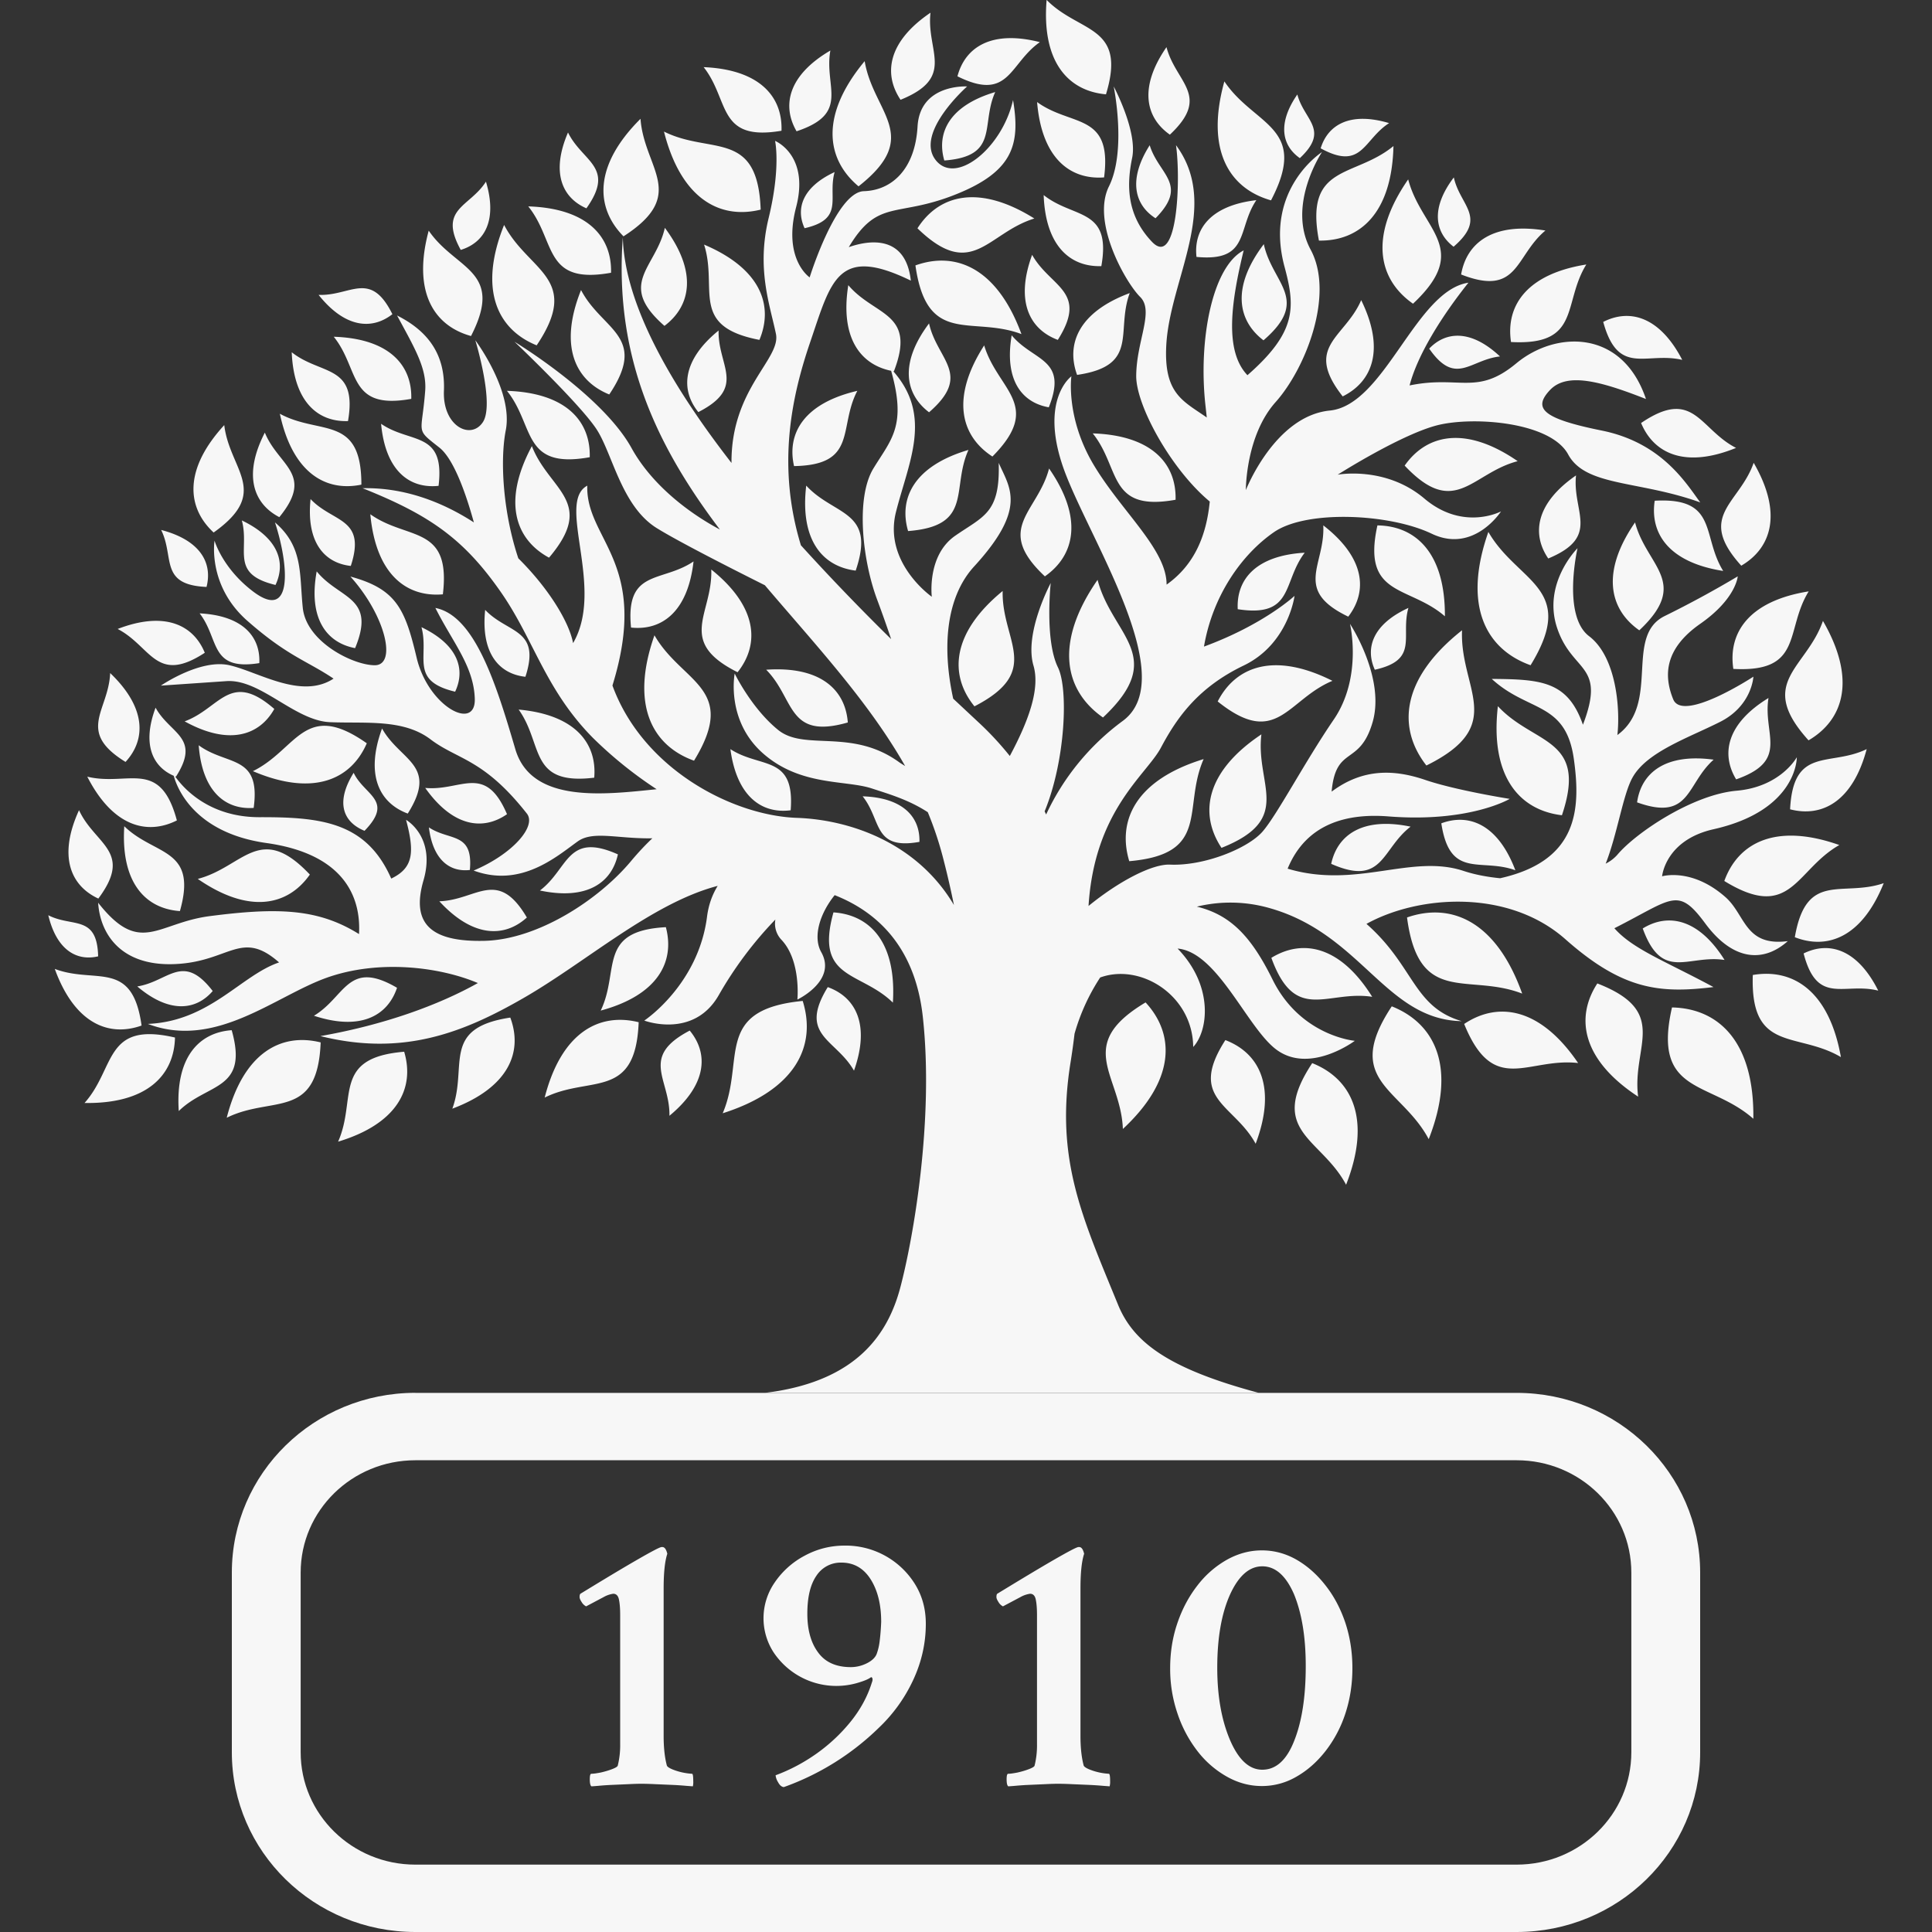
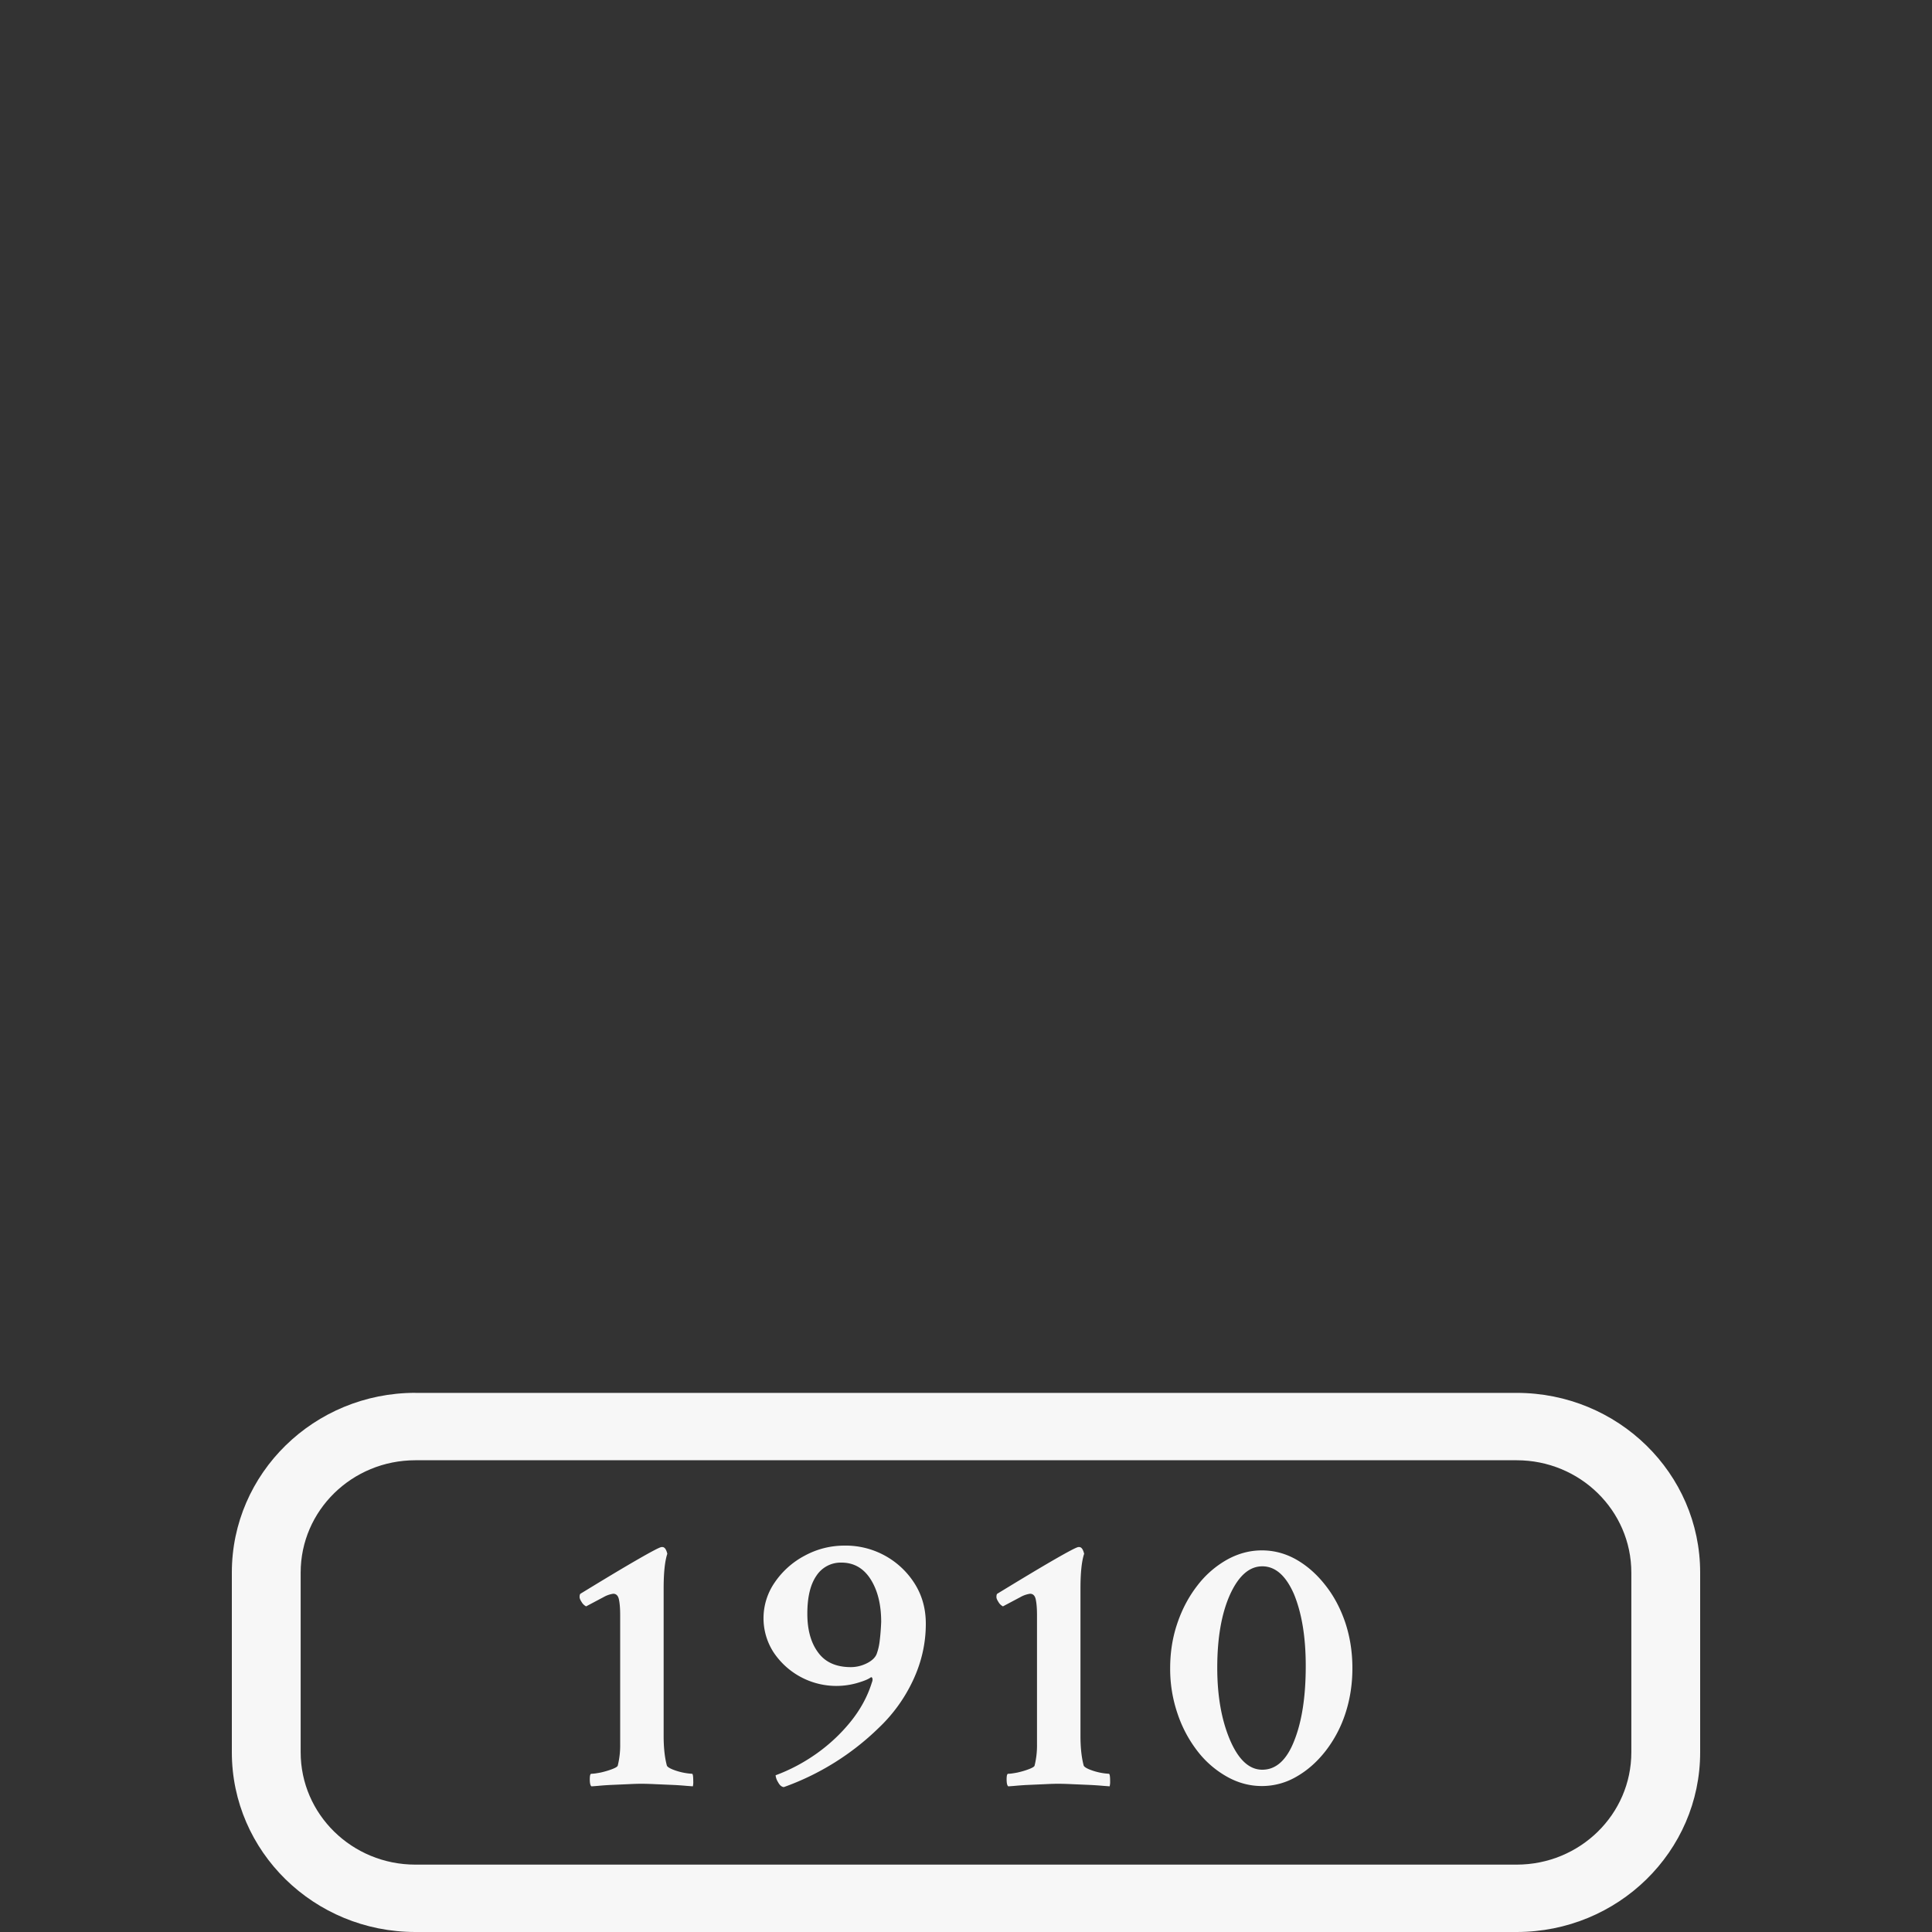
<svg xmlns="http://www.w3.org/2000/svg" width="40" height="40" fill="none" viewBox="0 0 40 40">
  <rect x="0" y="0" width="40" height="40" fill="#333333" stroke="none" />
-   <path fill="#F7F7F7" d="M12.895 4.925c.041 1.381.995 3.045 2.25 4.66-.013-1.538 1.027-2.152.92-2.672-.123-.597-.407-1.346-.151-2.399s.133-1.597.133-1.597.717.291.436 1.371c-.282 1.08.28 1.455.28 1.455s.548-1.768 1.123-1.785c.575-.017 1.06-.45 1.111-1.34.052-.89 1.026-.828 1.026-.828s-1.071.946-.662 1.509c.41.562 1.388-.228 1.613-1.228.151.91.014 1.48-1.201 1.96-1.216.482-1.595.075-2.2 1.086.406-.143 1.177-.27 1.285.693-1.514-.738-1.649-.003-2.081 1.265-.38 1.11-.702 2.555-.195 4.215a47.287 47.287 0 0 0 1.868 1.942 25.6 25.6 0 0 0-.28-.791c-.314-.823-.46-2.132-.086-2.744.368-.603.69-.876.366-2.02-.647-.134-1.059-.696-.887-1.773.55.649 1.418.557.944 1.784l-.014-.003c.824.933.316 1.886.057 2.916-.265 1.053.742 1.754.742 1.754s-.106-.852.483-1.262c.59-.41.934-.467.902-1.51.225.515.6.935-.508 2.144-.585.638-.667 1.673-.434 2.738l.522.488c.242.224.457.458.65.699.404-.755.627-1.402.49-1.872-.198-.673.357-1.709.357-1.709s-.128 1.18.15 1.747c.22.452.152 1.94-.276 2.98l.031.065a5.05 5.05 0 0 1 1.585-1.936c1.229-.9-.747-3.85-1.234-5.257-.486-1.406.172-1.879.172-1.879s-.122.849.456 1.824c.579.975 1.518 1.757 1.515 2.489.592-.42.826-1.037.894-1.72-.806-.67-1.526-1.992-1.523-2.599.004-.731.378-1.344.082-1.637-.297-.293-1.016-1.548-.646-2.29.37-.744.098-2.068.098-2.068s.496.926.382 1.478c-.114.552-.122 1.18.41 1.738.532.559.598-1.298.498-2 .928 1.252-.125 2.773-.201 4.133-.057 1.016.347 1.16.838 1.505l-.03-.275c-.145-1.354.15-2.852.794-3.185-.256 1.053-.408 2.076.078 2.584 1.02-.893.994-1.406.768-2.244-.433-1.607.775-2.375.775-2.375s-.734 1.093-.235 2.019c.5.926-.102 2.46-.725 3.157-.623.698-.616 1.822-.616 1.822s.598-1.534 1.738-1.647c1.14-.112 1.775-2.483 2.87-2.647-.555.696-1.054 1.495-1.218 2.127 1.04-.214 1.393.22 2.21-.458s2.195-.71 2.684.739c-.927-.364-1.632-.562-1.987-.186-.355.377-.167.589 1.071.839s1.74 1.08 2.04 1.488c-1.27-.458-2.373-.324-2.734-.992-.36-.669-1.93-.791-2.684-.612-.753.18-2.089 1.03-2.089 1.03s.99-.187 1.795.494c.806.682 1.587.266 1.587.266s-.564.88-1.437.461c-.873-.417-2.59-.496-3.263-.032-.673.465-1.271 1.319-1.45 2.37 1.24-.456 1.875-1.05 1.875-1.05s-.126.997-1.055 1.443c-.928.446-1.372 1.06-1.71 1.697-.3.566-1.375 1.292-1.5 3.28.621-.507 1.313-.872 1.687-.856.707.031 1.612-.335 1.916-.684.303-.35.872-1.438 1.473-2.318.602-.88.337-1.983.337-1.983s.736 1.115.468 2.037c-.269.923-.762.467-.848 1.437.655-.49 1.305-.458 1.94-.242.634.216 1.747.392 1.747.392s-.83.495-2.51.363c-.835-.066-1.697.13-2.088 1.082 1.424.427 2.557-.313 3.644.047.23.076.488.125.756.151 1.61-.361 1.672-1.422 1.526-2.467-.167-1.197-.945-.965-1.7-1.66 1.022.008 1.572.044 1.888.949.485-1.27-.216-1.065-.532-1.996-.316-.931.42-1.659.42-1.659s-.323 1.395.24 1.822c.562.427.647 1.496.585 2.046.896-.654.14-2.04.972-2.46a21.435 21.435 0 0 0 1.52-.825s-.032.463-.776.982c-.743.519-.759 1.073-.56 1.563.197.49 1.66-.468 1.66-.468s-.027.601-.688.935c-.66.333-1.516.62-1.814 1.152-.198.353-.313 1.166-.556 1.784a.797.797 0 0 0 .238-.18c.38-.456 1.56-1.25 2.473-1.33.913-.08 1.246-.693 1.246-.693s.02 1.097-1.722 1.49c-1.003.225-1.067.975-1.067.975s.615-.185 1.314.433c.415.367.397 1.023 1.288.909-.504.45-1.133.411-1.707-.364-.573-.776-.672-.515-1.883.097.38.432 1.04.674 2.052 1.218-1.121.138-1.883.057-3.066-.99-1.183-1.047-3.038-.916-4.119-.318.995.876.963 1.717 1.972 2.014-1.572-.031-2.07-1.793-3.961-2.336a2.942 2.942 0 0 0-1.523-.035c.704.17 1.131.626 1.567 1.508.58 1.175 1.704 1.27 1.704 1.27s-.963.722-1.66.154c-.593-.482-1.198-1.994-2.009-2.064.759.786.628 1.714.323 2.037-.01-1.067-1.087-1.742-1.926-1.438a4.22 4.22 0 0 0-.531 1.165c-.024.204-.052.401-.082.59-.324 2.009.239 3.202.983 5.02.317.776 1.038 1.323 2.911 1.824H15.844l.157-.021c1.715-.258 2.375-1.163 2.639-2.16.264-.997.701-3.456.466-5.603-.152-1.388-.887-2.15-1.825-2.52-.313.389-.454.868-.278 1.18.332.591-.494.982-.494.982s.08-.812-.336-1.244a.485.485 0 0 1-.12-.413 7.865 7.865 0 0 0-1.17 1.562c-.521.917-1.544.53-1.544.53s1.12-.739 1.3-2.155c.031-.242.108-.452.22-.634-1.364.357-2.723 1.577-4.023 2.324-1.251.72-2.499 1.21-4.202.786 1.329-.234 2.449-.644 3.26-1.098-.803-.34-2.064-.491-3.133-.109-1.07.383-2.302 1.487-3.7.955 1.282-.055 1.928-1.006 2.717-1.273-.785-.692-1.023-.016-2.15.034-1.129.051-1.556-.63-1.596-1.27.871 1.108 1.219.418 2.313.277 1.433-.186 2.255-.148 3.088.372.037-.642-.191-1.642-1.916-1.885-1.514-.213-1.858-1.163-1.92-1.392-.444-.193-.657-.659-.376-1.41.302.55.945.61.422 1.428l-.018-.007c.141.205.672.85 1.752.846 1.283-.003 2.209.104 2.723 1.271.46-.221.486-.544.307-1.216 0 0 .623.35.361 1.253-.262.902.157 1.277 1.26 1.252 1.103-.025 2.368-.847 3.042-1.657.153-.183.3-.337.436-.466-.717.013-1.228-.163-1.546.065-.435.312-1.174.965-2.154.603.802-.338 1.309-.916 1.102-1.18-.898-1.142-1.433-1.11-1.995-1.537-.563-.427-1.345-.325-2.079-.355-.733-.03-1.44-.897-2.145-.85l-1.358.093s.814-.56 1.42-.422c.606.139 1.487.715 2.155.277-.56-.375-.95-.463-1.784-1.196-.833-.732-.68-1.66-.68-1.66s.16.567.795 1.05c.837.636.744-.548.456-1.428.59.505.503 1.068.576 1.771.074.703 1.042 1.186 1.49 1.186.462 0 .227-1.022-.504-1.836.95.258 1.131.669 1.371 1.68.24 1.012 1.224 1.531 1.204.852-.021-.678-.454-1.162-.816-1.882.816.158 1.26 1.576 1.655 2.923.334 1.137 1.86.938 2.926.83a8.516 8.516 0 0 1-1.318-1.062c-.986-.997-1.222-2.03-1.898-3.006-.77-1.11-1.474-1.606-2.872-2.164.852-.019 1.64.278 2.304.708-.154-.559-.408-1.308-.715-1.55-.51-.402-.363-.258-.293-1.174.036-.47-.223-.892-.582-1.56.66.331 1 .827.97 1.56-.03.732.555 1.024.805.65.25-.373-.155-1.697-.155-1.697s.79 1.051.63 1.866c-.121.622-.058 1.695.26 2.648.642.636 1.056 1.333 1.134 1.756.667-1.142-.357-2.913.294-3.26-.034 1.128 1.31 1.584.521 4.138.63 1.728 2.484 2.693 3.82 2.74 1.086.038 2.48.506 3.25 1.804a18.18 18.18 0 0 0-.24-1.033 7.127 7.127 0 0 0-.301-.888c-.402-.263-.823-.381-1.162-.493-.544-.178-1.478-.043-2.252-.727-.773-.684-.584-1.651-.584-1.651s.348.721.9 1.168c.553.447 1.533-.05 2.522.68l.107.067c-.765-1.345-1.864-2.518-2.904-3.743-.777-.389-1.814-.919-2.24-1.184-.72-.448-.91-1.514-1.233-2.027-.323-.513-1.71-1.83-1.71-1.83s1.812 1.096 2.422 2.2c.399.725 1.13 1.314 1.829 1.687-1.246-1.649-2.195-3.5-2.01-6.038Zm14.502 5.952c.043.824-.635 1.336.517 1.89.408-.529.346-1.221-.517-1.89Zm8.911-1.295c-.297.853-1.195 1.093-.257 2.13.632-.37.856-1.096.257-2.13ZM28.85 3.024c-.811.667-1.847.363-1.543 1.957.85.015 1.511-.571 1.543-1.957Zm-14.273 2.04c.293.914-.316 1.692 1.146 1.973.3-.717.024-1.477-1.146-1.973Zm-3.64-.791c.581.719.304 1.628 1.714 1.374.02-.748-.491-1.335-1.714-1.374ZM6.91 6.972c.544.673.286 1.523 1.605 1.286.019-.7-.46-1.249-1.605-1.286Zm3.586 1.12c.58.72.304 1.628 1.714 1.374.02-.748-.492-1.334-1.714-1.374Zm4.23 3.7c.033.923-.735 1.484.545 2.126.466-.586.41-1.362-.545-2.127Zm1.137 2.074c.597.6.43 1.454 1.69 1.092-.051-.683-.572-1.17-1.69-1.092Zm-11.73-1.167c.416.535.2 1.196 1.236 1.03.025-.547-.341-.984-1.236-1.03Zm-.796-1.726c.28.57-.043 1.135.939 1.179.127-.497-.126-.967-.939-1.18Zm1.67-.198c.166.612-.259 1.106.697 1.336.219-.464.06-.974-.697-1.336Zm5.054-7.014c-.342.534-.994.552-.522 1.413.492-.15.763-.61.522-1.413Zm-1.335 9.224c.166.612-.26 1.107.697 1.336.219-.464.06-.973-.697-1.336Zm9.134 3.502c.398.494.209 1.117 1.176.943.014-.513-.337-.916-1.176-.943Zm4.764-7.514c.581.72.305 1.628 1.715 1.374.02-.747-.492-1.334-1.715-1.374ZM14.568 1.39c.544.686.274 1.544 1.612 1.317.025-.708-.454-1.268-1.612-1.317Zm23.174 11.466c-.345.99-1.388 1.268-.298 2.472.733-.429.993-1.272.298-2.473ZM13.765 4.717c-.187.834-1.004 1.158-.008 2.03.553-.417.683-1.124.008-2.03Zm14.417 1.497c-.337.786-1.2.953-.383 1.993.62-.307.88-.978.383-1.993Zm7.762 3.06c-.763-.39-.872-1.26-1.967-.516.266.639.919.942 1.967.515Zm-.267 2.547c-.452-.725-.096-1.528-1.418-1.454-.103.684.3 1.28 1.419 1.454Zm2.97 3.689c-.764.37-1.52-.066-1.585 1.246.665.172 1.297-.163 1.586-1.247Zm-4.731 7.195c-.136-1.04.67-1.756-.845-2.344-.463.712-.316 1.583.845 2.344Zm-31.48-9.683c.698.362.792 1.154 1.804.493-.239-.583-.837-.866-1.804-.493Zm-.155.913c-.033.785-.711 1.205.318 1.84.427-.464.43-1.125-.318-1.84Zm1.42 9.068c.602-.59 1.451-.42 1.096-1.674-.681.048-1.169.563-1.096 1.674Zm.993.139c.94-.467 1.88.062 1.945-1.56-.825-.205-1.601.217-1.945 1.56Zm6.045-8.45c.516.72.201 1.574 1.564 1.409.06-.714-.396-1.304-1.564-1.41Zm.538 8.032c.941-.466 1.882.062 1.946-1.56-.825-.205-1.602.217-1.946 1.56ZM39 18.285c-.858.295-1.603-.262-1.84 1.119.683.267 1.395-.007 1.84-1.118ZM20.376 7.15c.278.932 1.231 1.233.171 2.302-.66-.428-.865-1.22-.17-2.302Zm-18.74 9.624c.33.717 1.13.852.4 1.83-.58-.269-.834-.882-.4-1.83Zm.937.332c.632.619 1.525.44 1.152 1.757-.715-.05-1.227-.59-1.152-1.757ZM1 18.949c.501.258 1.01-.019 1.032.851-.444.104-.858-.128-1.032-.85Zm2.823-4.014c.74-.273.936-1.058 1.856-.257-.312.555-.944.761-1.856.257Zm-.981 5.488c.65-.101.94-.712 1.562.095-.348.404-.9.468-1.562-.095Zm5.961-4.11c.746.071 1.238-.52 1.694.544-.497.346-1.123.263-1.694-.545ZM7.322 16c.223.471.842.565.225 1.201-.44-.18-.61-.583-.225-1.201Zm21.838-3.414c-.17.59.232 1.074-.696 1.28-.204-.452-.042-.942.696-1.28ZM8.88 17.13c.429.287.92.089.848.882-.415.048-.766-.207-.848-.882ZM5.483 8.956c.281.694 1.034.855.3 1.751-.538-.28-.752-.871-.3-1.75Zm1.113-2.851c.665.027 1.071-.522 1.528.4-.423.33-.981.287-1.528-.4Zm-.04 5.724c.471.582 1.239.52.796 1.59-.595-.113-.973-.617-.795-1.59Zm4.623 6.608c.597-.453.556-1.22 1.614-.748-.13.591-.645.953-1.614.748Zm9.767-11.495c.45.544 1.174.476.768 1.491-.563-.1-.925-.571-.768-1.491Zm-5.824 8.568c.628.408 1.338.112 1.248 1.266-.601.077-1.116-.286-1.248-1.266Zm10.994-.306c-.128 1.041.684 1.75-.826 2.35-.469-.708-.328-1.58.826-2.35Zm11.998 6.682c-.904-.535-1.881-.078-1.824-1.7.838-.143 1.581.335 1.824 1.7Zm-.034-4.39c-.912.52-.995 1.594-2.38.744.288-.798 1.072-1.207 2.38-.745Zm-5.406 4.513c-1.044-.12-1.749.695-2.36-.809.706-.472 1.58-.338 2.36.81ZM17.192 1.046c-.137.75.423 1.3-.7 1.672-.31-.534-.172-1.162.7-1.672Zm14.182 16.972c-.718-.262-1.356.196-1.533-.972.58-.215 1.176.028 1.533.972Zm5.241-3.567c-.123.753.447 1.293-.67 1.685-.32-.529-.192-1.159.67-1.685ZM24.151.976c.192.739.932 1.002.07 1.812-.506-.355-.645-.982-.07-1.812Zm10.678 6.475c-.744-.176-1.324.353-1.636-.786.55-.281 1.171-.11 1.636.786Zm.65 8.277c-.572.506-.472 1.284-1.585.884.086-.611.584-1.02 1.585-.884Zm.226 4.147c-.756-.116-1.29.458-1.694-.652.526-.325 1.159-.203 1.694.652ZM31.055 7.38c-.617.065-.917.626-1.465-.162.346-.363.868-.399 1.466.162ZM28.76 2.549c-.536.342-.554.994-1.417.522.15-.491.612-.762 1.417-.522Zm-1.747 8.894c-.465.606-.218 1.35-1.387 1.17-.032-.617.378-1.112 1.387-1.17Zm5.617-1.6c-.081.759.518 1.266-.575 1.72-.349-.51-.256-1.147.575-1.72Zm-11.158-7.73c.71.517 1.561.212 1.387 1.56-.71.053-1.292-.404-1.387-1.56Zm4.54 2.03c-.404.595-.13 1.282-1.24 1.176-.064-.578.295-1.066 1.24-1.175ZM1.134 20.06c.845.321 1.606-.21 1.797 1.173-.689.245-1.39-.052-1.797-1.173Zm37.753.45c-.705-.178-1.263.318-1.545-.77.528-.26 1.115-.088 1.545.77ZM4.114 15.43c.585.432 1.29.184 1.138 1.297-.587.041-1.066-.34-1.138-1.297Zm2.386 5.6c.655-.393.7-1.176 1.72-.579-.197.585-.76.895-1.72.579Zm7.36 2.07c.014-.762-.627-1.215.42-1.763.394.477.358 1.12-.42 1.764Zm3.821-.933c-.379-.663-1.162-.724-.543-1.73.582.21.88.779.543 1.73Zm11.524-5.052c-.607.465-.562 1.248-1.644.77.13-.604.655-.976 1.644-.77Zm-3.856-15.43c.62.927 1.765.936.966 2.463-.869-.246-1.36-1.044-.966-2.462Zm-7.447-.419c.181 1.078 1.204 1.546-.127 2.592-.679-.569-.797-1.48.127-2.592Zm9.685 12.83c-.939.39-1.15 1.41-2.376.427.374-.731 1.176-1.03 2.376-.427Zm3.425.525c.75.81 1.87.641 1.326 2.258-.887-.106-1.492-.81-1.326-2.258Zm-1.097-1.861c-.744-.649-1.726-.392-1.397-1.882.8.01 1.405.579 1.397 1.882Zm-.76-9.046c.273 1.05 1.325 1.424.1 2.574-.72-.503-.917-1.395-.1-2.574Zm-7.74.81c-.978.301-1.285 1.303-2.42.203.444-.697 1.275-.92 2.42-.203Zm-.267 2.393c-1.03-.388-1.956.264-2.195-1.422.839-.301 1.694.057 2.195 1.422Zm9.122 6.132c-.051 1.218.956 1.964-.738 2.8-.608-.777-.527-1.8.738-2.8Zm.545-2.036c.609 1.057 1.86 1.151.874 2.76-.93-.332-1.409-1.24-.874-2.76ZM21.671 0c.682.692 1.664.515 1.227 1.953-.784-.07-1.335-.674-1.229-1.953h.002Zm2.132 3.006c.187.612.815.807.121 1.513-.436-.279-.573-.8-.12-1.513Zm-7.11 7.049c.58.631 1.451.504 1.023 1.759-.69-.086-1.157-.635-1.024-1.76Zm-3.143 3.098c.571.994 1.747 1.084.819 2.596-.874-.313-1.323-1.168-.819-2.596Zm4.2-5.061c-.399.759.017 1.535-1.31 1.558-.154-.676.205-1.301 1.31-1.558Zm3.78-7.22c-.638.445-.628 1.244-1.707.708.16-.608.71-.962 1.708-.707Zm3.39 14.844c-.443 1.008.16 1.966-1.54 2.114-.257-.853.147-1.687 1.54-2.114Zm2.95 8.814c-.516-.973-1.642-1.098-.702-2.519.83.33 1.232 1.164.701 2.519Zm4.126-19.757c-.636.53-.55 1.377-1.745.91.113-.66.664-1.087 1.745-.91Zm4.305 18.39c-.9-.796-2.1-.492-1.684-2.305.974.02 1.706.718 1.684 2.306ZM30.1 3.673c.127.59.704.823-.005 1.435-.39-.297-.478-.798.005-1.435Zm-3.934 1.383c.176.82.976 1.142-.007 1.99-.54-.412-.663-1.106.006-1.99ZM7.89 8.774c.608.42 1.328.14 1.19 1.285-.602.063-1.1-.31-1.19-1.285Zm3.122.462c.355.918 1.341 1.148.355 2.31-.7-.38-.97-1.163-.355-2.31Zm20.41.312c-.955.248-1.295 1.201-2.34.092.457-.653 1.267-.831 2.34-.092ZM5.236 15.966c.918-.45 1.065-1.487 2.358-.577-.329.758-1.115 1.107-2.358.577Zm-3.429.114c.845.206 1.507-.392 1.855.906-.628.315-1.332.116-1.855-.906Zm2.287 2.117c.947-.246 1.284-1.19 2.321-.09-.454.647-1.258.824-2.32.09Zm1.7-9.631c.827.452 1.69.011 1.688 1.468-.747.154-1.428-.252-1.688-1.468Zm9.169 14.483c.471-1.106-.198-2.144 1.656-2.326.29.928-.14 1.843-1.656 2.326Zm14.617.536c-.563-1.062-1.792-1.198-.765-2.75.905.36 1.345 1.27.765 2.75ZM13.261 2.46c.075 1.033.997 1.565-.352 2.433-.588-.596-.619-1.467.352-2.433Zm7.498 9.776c-.025 1.035.842 1.653-.584 2.388-.529-.65-.475-1.52.584-2.388ZM19.265.263c-.092.797.533 1.336-.62 1.803-.362-.54-.26-1.207.62-1.803Zm1.34 1.643c-.306.678.094 1.329-1.054 1.417-.168-.577.11-1.138 1.054-1.417Zm6.255.05c.14.537.679.729.052 1.318-.369-.258-.47-.715-.052-1.318Zm-9.58 1.606c-.15.534.217.971-.622 1.163-.188-.408-.044-.853.623-1.163Zm-2.402 3.281c-.02.733.59 1.173-.42 1.689-.373-.462-.332-1.078.42-1.689Zm5.173 2.472c-.363.804.111 1.575-1.25 1.68-.2-.685.131-1.35 1.25-1.68Zm-9.614-4.658c.502.965 1.613 1.096.674 2.493-.817-.331-1.209-1.159-.674-2.493Zm11.17-.619c.625.498 1.41.257 1.195 1.472-.646.02-1.156-.418-1.194-1.472ZM12.03 6.005c.435.837 1.399.95.584 2.162-.708-.287-1.048-1.005-.584-2.162Zm10.694 6c.303 1.162 1.468 1.576.112 2.85-.798-.557-1.017-1.545-.112-2.85Zm8.79 8.566c-1.122-.434-2.14.268-2.383-1.576.92-.32 1.85.08 2.384 1.576Zm2.338-9.755c.238.911 1.15 1.236.088 2.234-.625-.437-.796-1.21-.088-2.234Zm-1.009-5.34c-.497.8-.102 1.684-1.559 1.605-.114-.753.328-1.41 1.56-1.605Zm4.604 6.768c-.497.8-.102 1.684-1.56 1.605-.114-.753.329-1.41 1.56-1.605Zm-29.78-1.597c.768.547 1.676.212 1.502 1.658-.76.065-1.388-.42-1.502-1.658Zm1.698 12.307c.324-.884-.242-1.668 1.2-1.886.266.714-.034 1.447-1.2 1.886Zm9.121-2.196c-.674-.658-1.623-.465-1.23-1.868.762.052 1.308.626 1.23 1.868Zm9.924-.12c-.931-.144-1.592.563-2.088-.807.65-.399 1.43-.248 2.088.807Zm-14.05-9.015c-.657.447-1.416.149-1.295 1.37.639.068 1.177-.329 1.294-1.37ZM21.72 9.7c-.237.91-1.15 1.235-.087 2.233.625-.437.796-1.21.087-2.233Zm-7.973-6.976c.97.485 1.941-.058 2.002 1.616-.852.21-1.652-.23-2.002-1.616Zm9.643 3.344c-.295.795.21 1.504-1.09 1.694-.235-.644.038-1.303 1.09-1.694ZM4.643 8.801c.11.934.97 1.38-.22 2.224-.56-.518-.622-1.308.22-2.224ZM25.997 23.68c-.451-.826-1.415-.92-.627-2.146.713.273 1.066.982.627 2.146Zm-13.56-2.757c.4-.832-.078-1.65 1.349-1.727.191.72-.17 1.408-1.348 1.727Zm6.798-14.227c.166.757.906 1.053 0 1.84-.5-.38-.616-1.021 0-1.84Zm2.134-1.42c.378.676 1.172.747.532 1.761-.588-.22-.884-.8-.532-1.761ZM7.91 15.083c.378.677 1.172.747.532 1.761-.588-.219-.885-.8-.532-1.761Zm.966-10.308c.557.818 1.576.818.876 2.182-.773-.213-1.216-.919-.876-2.182Zm2.884-2.032c.298.611.991.711.381 1.57-.505-.22-.737-.744-.381-1.57Zm-5.33 7.59c.467.494 1.159.383.833 1.384-.548-.06-.926-.49-.833-1.385Zm3.615 2.294c.468.495 1.159.384.833 1.385-.548-.06-.926-.49-.833-1.385ZM6.04 7.293c.608.482 1.368.244 1.165 1.425-.627.022-1.123-.402-1.165-1.425ZM9.096 18.66c.776-.025 1.203-.697 1.812.336-.465.421-1.118.418-1.812-.336ZM1.75 22.836c.648-.726.404-1.695 1.873-1.355-.018.786-.586 1.376-1.873 1.355Zm5.25.801c.394-.889-.134-1.737 1.368-1.862.224.754-.136 1.49-1.368 1.862Zm16.248-.263c-.043-1.12-1.021-1.73.47-2.62.615.667.616 1.61-.47 2.62Z" />
  <path fill="#F7F7F7" fill-rule="evenodd" d="M31.4 30.233H8.6c-1.312 0-2.375 1.04-2.375 2.325v3.721c0 1.284 1.063 2.326 2.375 2.326h22.8c1.312 0 2.375-1.041 2.375-2.326v-3.72c0-1.285-1.063-2.326-2.375-2.326ZM8.6 28.837c-2.099 0-3.8 1.666-3.8 3.721v3.721C4.8 38.334 6.501 40 8.6 40h22.8c2.099 0 3.8-1.666 3.8-3.72v-3.722c0-2.055-1.701-3.72-3.8-3.72H8.6Z" clip-rule="evenodd" />
  <path fill="#F7F7F7" fill-rule="evenodd" d="M12.244 36.984c-.023-.02-.033-.068-.033-.145 0-.077.01-.115.033-.115.044 0 .109-.01.194-.026.083-.019.162-.042.235-.07.073-.028.111-.052.117-.073a1.73 1.73 0 0 0 .05-.445v-2.669c0-.132-.008-.24-.025-.322-.016-.081-.056-.122-.118-.122a.56.56 0 0 0-.2.069l-.362.192a.225.225 0 0 1-.093-.09c-.028-.042-.042-.076-.042-.102 0-.036.006-.06.017-.069.476-.291.866-.526 1.172-.702.305-.176.475-.265.509-.265h.016c.046 0 .079.046.102.139-.052.158-.076.398-.076.721v3.052c0 .245.023.45.067.613.011.026.052.052.122.081a1.287 1.287 0 0 0 .399.088c.017 0 .025.051.025.153a.385.385 0 0 1-.008.107l-.135-.01a6.427 6.427 0 0 0-.303-.02l-.348-.015a6.403 6.403 0 0 0-.273-.008c-.067 0-.157.002-.27.008l-.34.015a5.862 5.862 0 0 0-.293.02c-.082.007-.128.01-.14.01Zm3.984.016c-.046-.005-.085-.038-.118-.1a.33.33 0 0 1-.052-.145c.303-.112.588-.264.854-.453.266-.19.5-.41.702-.66.201-.25.347-.518.436-.804.023-.057.02-.096-.008-.115l-.016.007c-.056.041-.157.08-.298.12a1.562 1.562 0 0 1-1.715-.645 1.3 1.3 0 0 1 .026-1.441 1.72 1.72 0 0 1 .617-.553c.257-.14.535-.211.832-.211a1.688 1.688 0 0 1 1.453.793c.152.243.227.518.227.825 0 .404-.088.794-.264 1.17a3.246 3.246 0 0 1-.71.985A5.417 5.417 0 0 1 16.228 37Zm1.386-2.484c.118 0 .23-.028.336-.081.106-.054.174-.12.202-.196a1.17 1.17 0 0 0 .062-.276c.014-.112.024-.24.03-.383 0-.359-.073-.652-.218-.882-.146-.23-.348-.346-.605-.346a.6.6 0 0 0-.518.272c-.126.182-.188.444-.188.787 0 .332.073.6.223.801.147.203.374.304.677.304Zm3.26 2.468c-.023-.02-.033-.068-.033-.145 0-.077.01-.115.033-.115.045 0 .11-.01.194-.026.083-.019.162-.042.235-.07.073-.028.112-.052.117-.073a1.73 1.73 0 0 0 .05-.445v-2.669c0-.132-.008-.24-.025-.322-.016-.081-.056-.122-.118-.122a.56.56 0 0 0-.2.069l-.362.192a.227.227 0 0 1-.093-.09c-.027-.042-.042-.076-.042-.102 0-.036.006-.06.017-.069.477-.291.867-.526 1.172-.702.306-.176.475-.265.51-.265h.015c.046 0 .079.046.102.139-.052.158-.076.398-.076.721v3.052c0 .245.023.45.067.613.012.026.052.052.122.081a1.283 1.283 0 0 0 .399.088c.017 0 .026.051.026.153a.391.391 0 0 1-.01.107l-.134-.01a6.418 6.418 0 0 0-.303-.02l-.348-.015a6.39 6.39 0 0 0-.273-.008c-.067 0-.157.002-.27.008l-.34.015a5.87 5.87 0 0 0-.293.02c-.082.007-.128.01-.139.01Zm5.252-.006c-.251 0-.492-.064-.722-.193a2.014 2.014 0 0 1-.61-.528 2.621 2.621 0 0 1-.415-.78 2.852 2.852 0 0 1-.152-.94c0-.332.05-.644.152-.939.1-.293.24-.552.416-.777a2.02 2.02 0 0 1 .61-.53c.229-.127.47-.192.72-.192.253 0 .491.064.715.191.225.129.424.305.6.53.179.226.315.485.414.778.097.295.146.607.146.94 0 .332-.049.645-.146.94a2.553 2.553 0 0 1-.413.779c-.177.225-.376.4-.601.528a1.412 1.412 0 0 1-.714.193Zm.008-.338c.287 0 .508-.203.664-.606.158-.4.236-.912.236-1.542 0-.593-.08-1.089-.244-1.488-.168-.384-.386-.575-.656-.575-.268 0-.492.197-.67.59-.176.395-.262.898-.262 1.511 0 .59.09 1.09.268 1.504.175.403.396.606.664.606Z" clip-rule="evenodd" />
</svg>